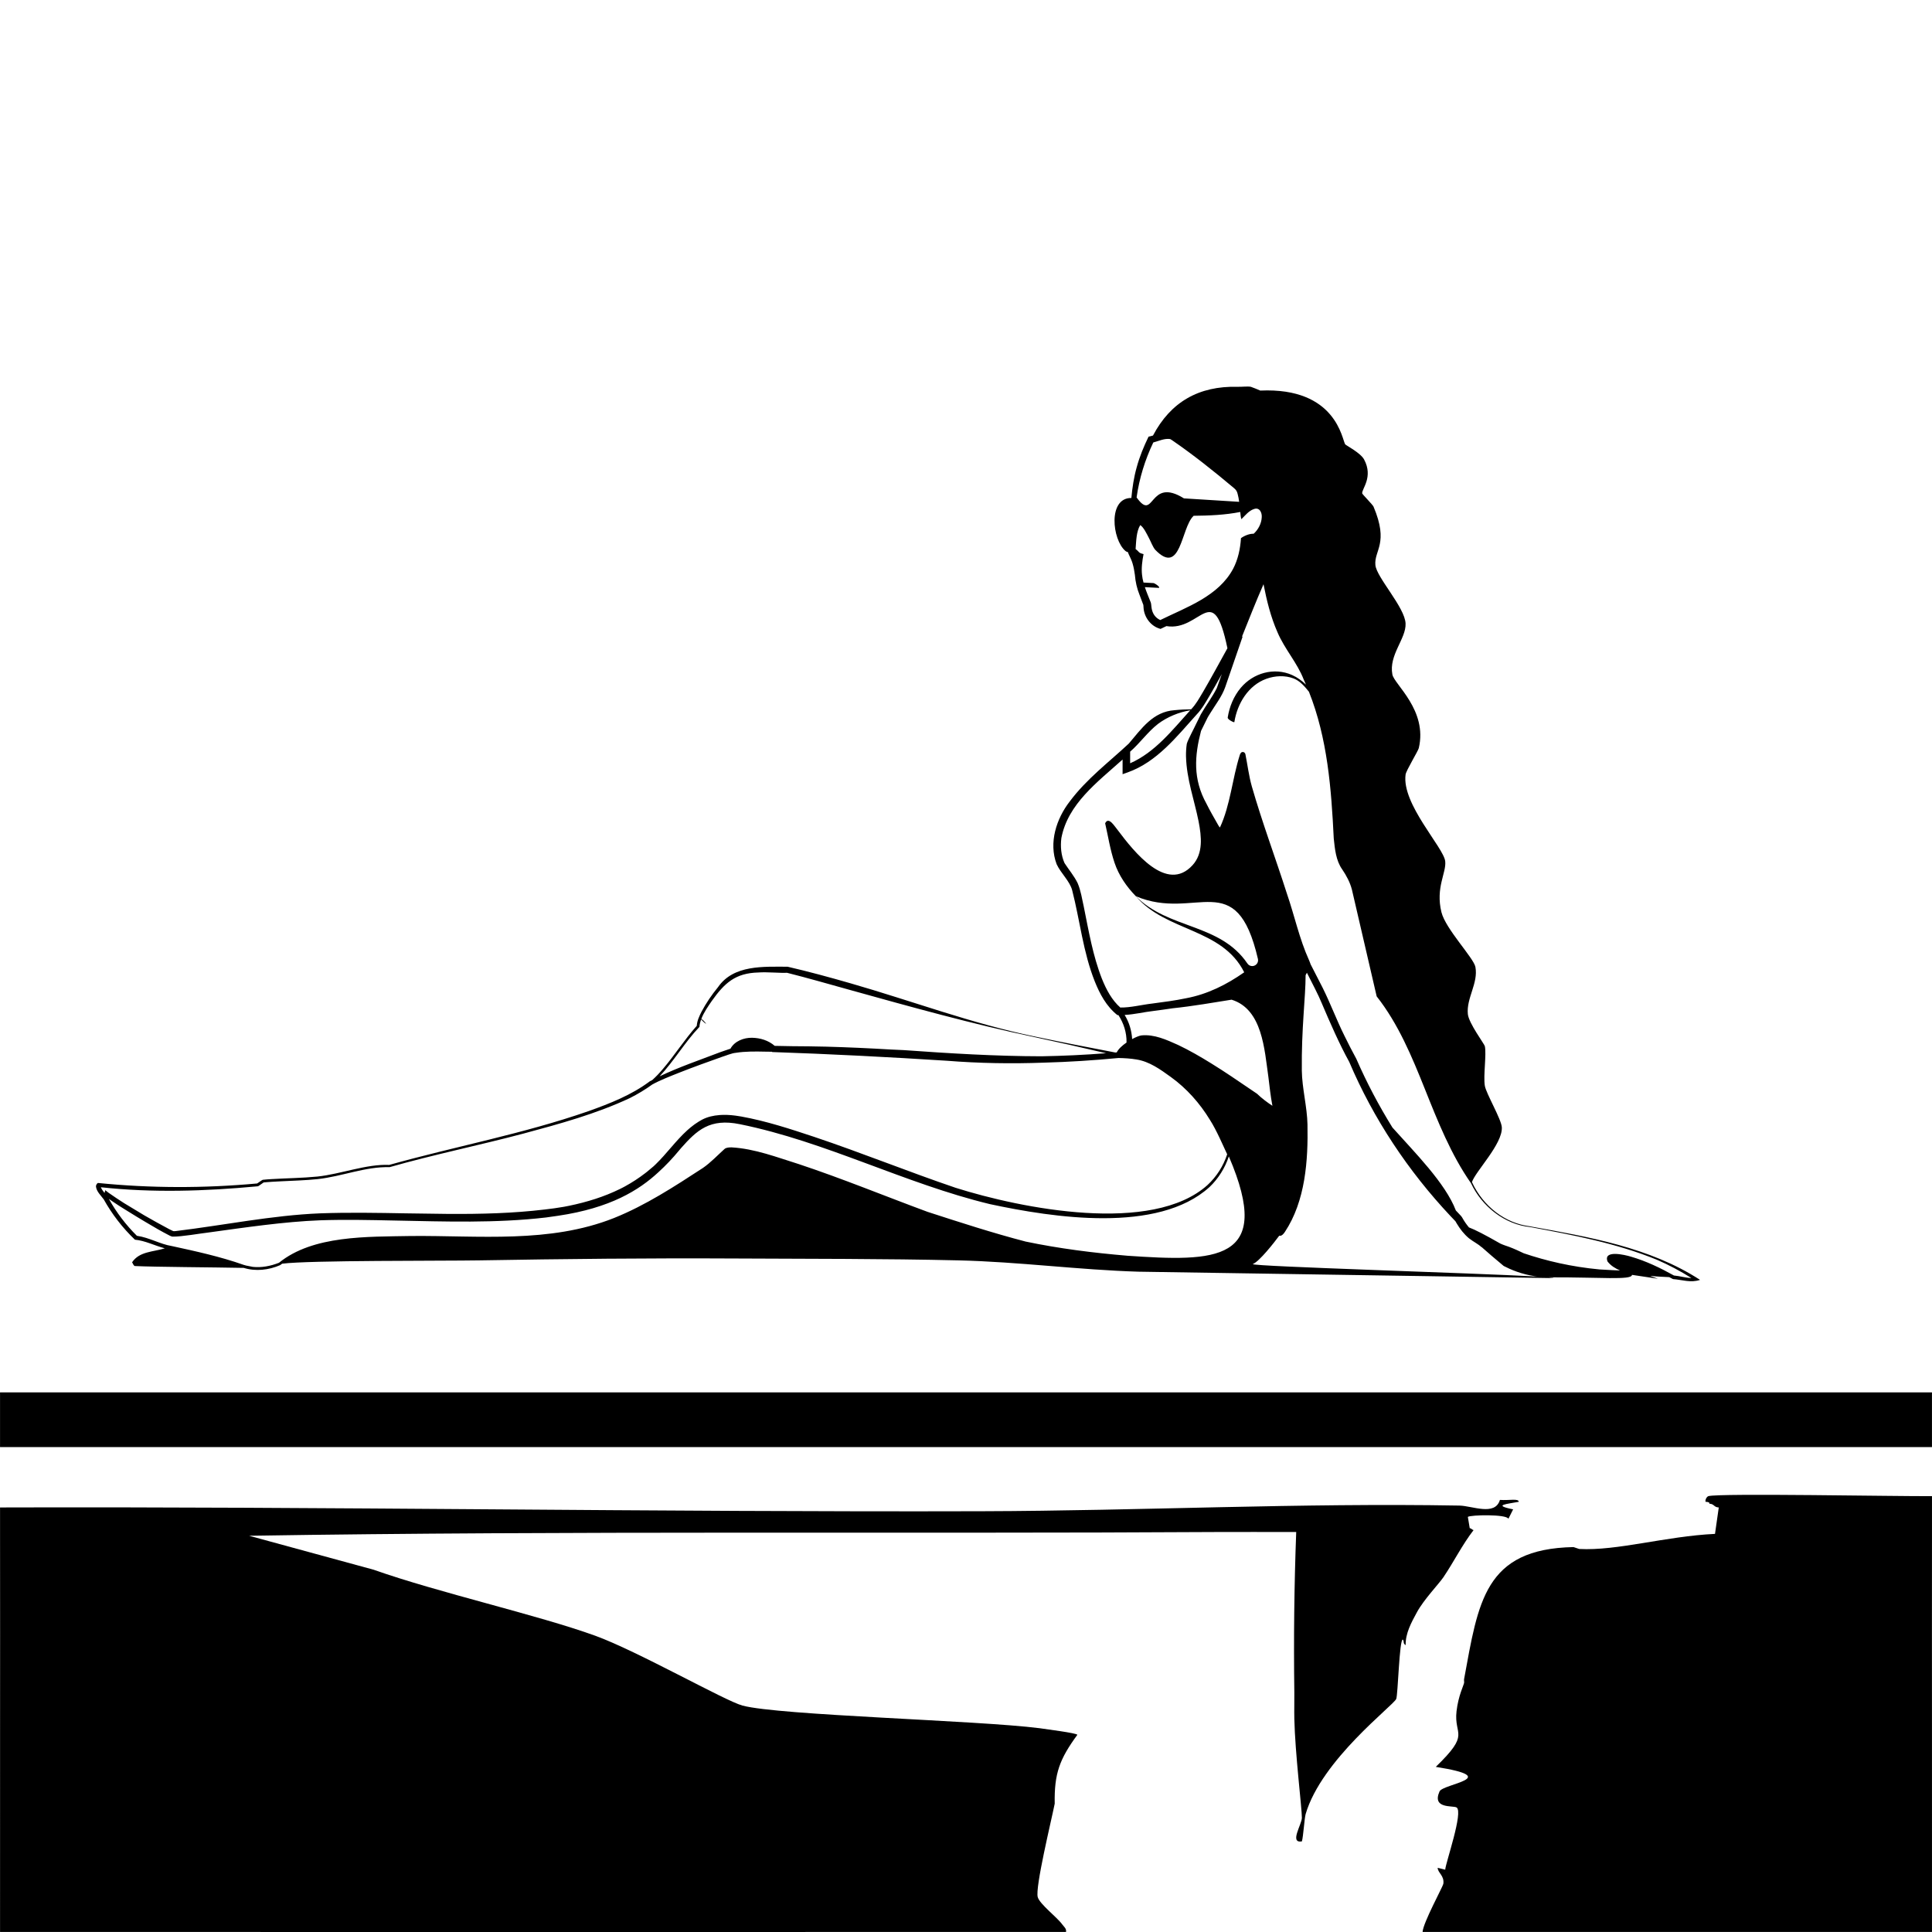
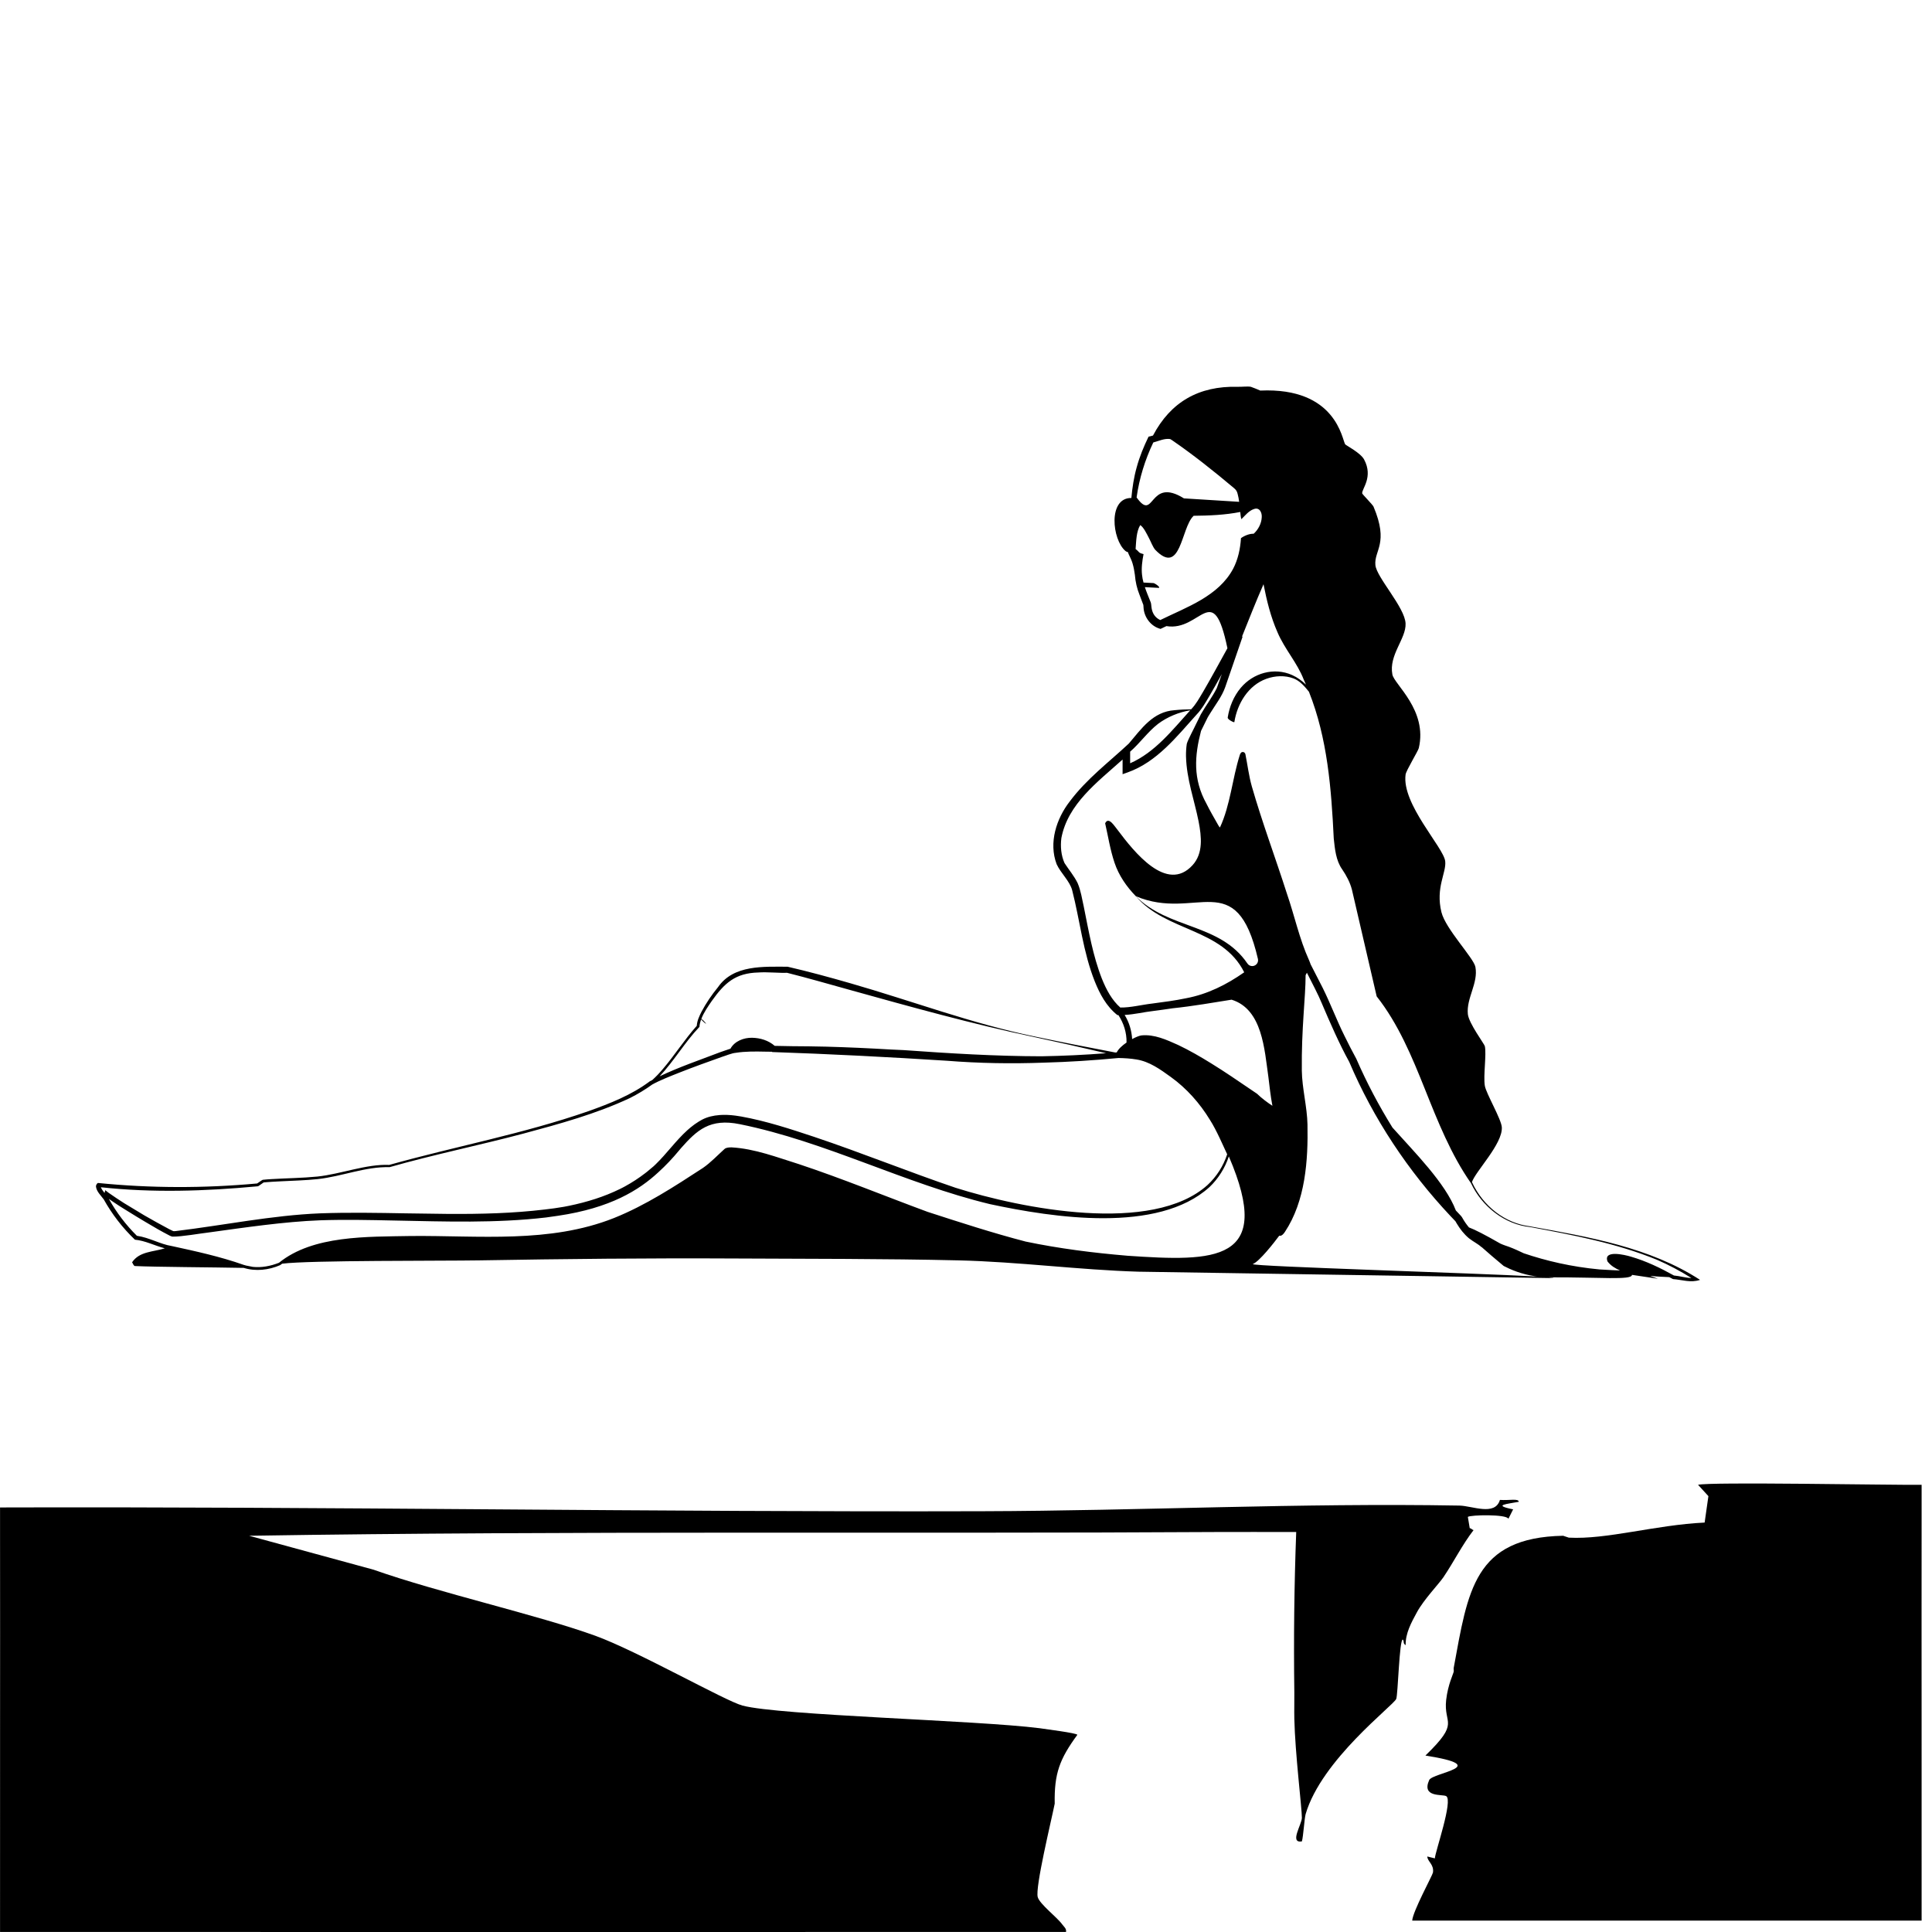
<svg xmlns="http://www.w3.org/2000/svg" id="Layer_2" viewBox="0 0 1200 1200">
  <defs>
    <style>.cls-1{fill:none;}</style>
  </defs>
  <g id="Layer_1-2">
-     <path d="M1198.81,864.83H.02c0,3.52,0,7.03,0,10.55,0,4.3,0,8.59,0,12.89,0,3.52,0,7.03,0,10.55h1199.96c0-3.51,0-7.03,0-10.55,0-7.81,0-15.62,0-23.44h-1.17Z" />
-     <path d="M1061.12,929.28c-.99.29-2.13,2.25-1.76,3.52,3.13.1,2.21,1.17,2.34,1.17,3.13.1,2.74,2.25,5.86,2.34q-1.17,8.2-2.34,16.41c-30.71,1.47-60.72,10.65-84.37,9.37q-1.76-.59-3.51-1.17c-55.46,1.08-59.14,34.3-67.97,82.03-.14.74.13,1.6,0,2.34-.27,1.54-3.57,7.95-4.69,17.58-1.79,15.48,9.05,13.35-12.89,34.57,42.45,6.72,4.46,10.49,2.34,15.23-4.89,10.97,8.26,8.67,10.55,9.96,4.46,2.51-6.86,34.66-7.03,38.67q-2.34-.59-4.69-1.17c.08,3.19,4.26,4.86,3.52,9.96-.23,1.61-12.6,24.23-12.89,29.88,105.47-.08,210.93.06,316.4,0,.08-83.2-.1-166.4,0-249.6,0-5.08,0-10.16,0-15.23,0-1.95,0-3.91,0-5.86-19.85.21-132.2-1.94-138.86,0Z" />
+     <path d="M1061.12,929.28q-1.17,8.2-2.34,16.41c-30.71,1.47-60.72,10.65-84.37,9.37q-1.76-.59-3.51-1.17c-55.46,1.08-59.14,34.3-67.97,82.03-.14.74.13,1.6,0,2.34-.27,1.54-3.57,7.95-4.69,17.58-1.79,15.48,9.05,13.35-12.89,34.57,42.45,6.72,4.46,10.49,2.34,15.23-4.89,10.97,8.26,8.67,10.55,9.96,4.46,2.51-6.86,34.66-7.03,38.67q-2.34-.59-4.69-1.17c.08,3.19,4.26,4.86,3.52,9.96-.23,1.61-12.6,24.23-12.89,29.88,105.47-.08,210.93.06,316.4,0,.08-83.2-.1-166.4,0-249.6,0-5.08,0-10.16,0-15.23,0-1.95,0-3.91,0-5.86-19.85.21-132.2-1.94-138.86,0Z" />
    <path d="M915.22,950.37c-1.11-.33-1.37-1.14-2.34-1.17q-.59-3.52-1.17-7.03c1.55-1.27,23.96-1.78,25.19,1.17q1.46-2.93,2.93-5.86c-13.38-2.68-3.43-3.33,3.52-4.69-.16-2.23-5.8-.74-11.72-1.17-3.03,10.18-17.17,3.66-25.19,3.52-98.61-1.74-197.81,3.23-296.47,3.51-203.28.58-406.65-2.95-609.94-2.34,0,5.47,0,10.94,0,16.41.11,82.42-.08,164.84,0,247.26,220.7-.07,441.39.09,662.09,0,.39-2.12-1.31-3.25-2.34-4.69-3.26-4.53-14.05-12.62-15.23-16.99-1.65-6.08,8.42-47.37,10.55-58.01-.35-18.85,3.1-27.77,14.06-42.77-.38-1.13-20.04-3.54-23.44-4.1-38.58-4.92-161.59-7.91-184.56-14.06-10.81-2.9-65.29-33.89-91.4-43.36-35.68-12.93-97.63-26.83-137.69-41.02q-38.67-10.55-77.34-21.09c201.16-3.22,402.33-1.14,603.5-2.34,13.67-.08,27.34.04,41.01,0,1.95,0,3.91,0,5.86,0-1.25,33.18-1.62,66.41-1.17,99.6.07,5.47-.12,10.94,0,16.41.46,21.35,4.73,55.83,4.69,61.52-.03,4.11-7.92,15.94,0,14.65.89-2.92,1.57-14.36,2.34-16.99,9.88-33.72,54.39-67.28,56.25-71.48,1.11-2.52,1.91-37.09,4.1-36.91,1.14,1.38-.2,2.14,1.76,3.51-.16-7.41,3.53-14.07,7.03-20.51,4.28-7.87,13.68-17.65,16.41-21.68,6.53-9.66,11.62-20.05,18.75-29.3Z" />
    <path d="M950.66,761.73c-15.99-1.78-29.54-12.8-36.25-27.19-.06-.09-.12-.19-.18-.28,2.18-6.71,19.14-23.71,18.58-34.07-.27-4.99-9.76-21-10.55-25.78-1.04-6.33,1.12-19.49,0-24.61-.3-1.36-9.97-14.22-10.55-19.92-1-9.94,6.59-19.27,4.69-29.3-1.06-5.59-18.54-23.6-21.09-33.98-3.76-15.31,3.12-24.47,2.34-31.64-.93-8.57-27.19-35.6-24.61-53.9.36-2.53,7.77-14.57,8.2-16.41,5.54-23.52-15.24-39.55-16.41-45.7-2.31-12.21,8.56-22.14,8.2-31.64-.37-10.03-18.02-28.64-18.75-36.33-.87-9.22,8.55-13.36-1.17-36.33-.48-1.13-6.96-7.67-7.03-8.2-.35-2.75,7.07-10.1,1.17-21.09-2.2-4.09-11.29-8.76-11.72-9.37-1.96-2.83-5.47-35.52-52.73-33.4-.27-.17-5.49-2.27-5.86-2.34-1.92-.39-5.6.07-8.2,0-24.24-.65-41.69,9.54-52.59,30.27-.95.28-1.88.53-2.76.7-2.96,6.09-5.57,12.4-7.36,18.99-1.77,6.25-2.72,12.68-3.32,19.09-14.62-.12-12.02,25.82-3.69,32.91.53.45,1.05.65,1.52.7.24.75.58,1.49.93,2.21.77,1.59,1.48,3.15,1.99,4.85.7,2.31,1.11,4.69,1.44,7.08.33,4.27,1.29,8.49,2.85,12.33l2.08,5.5c.05.12.21.56.32.83,0,.1.11,1.35.11,1.35.21,6.16,4.49,12.01,10.57,13.56l.94-.44c.9-.43,1.8-.86,2.71-1.29,21.43,3.52,28.9-29.39,37.9,13.74-5.03,9.05-9.86,18.09-15.1,27.04-2.35,3.88-4.28,7.59-7.44,10.9-3.41.04-6.86.18-10.23.53-13.52.91-20.6,11.53-28.51,20.77-12.37,11.56-26.09,21.8-36.62,35.87-8.31,10.69-13.26,25.73-8.16,39.07,2.57,5.57,8.11,10.42,9.62,16.1,4.85,18.84,6.78,38.53,14.1,56.81,3.04,7.55,7.08,15.28,13.97,20.76.21.01.43,0,.64.01,3.35,5.08,5.2,11.02,5.06,17.05-2.68,1.84-5.07,4.02-6.07,6.11-.31.03-.61.05-.91.08-16.67-3.17-33.34-6.4-49.93-9.92-39.02-7.98-76.37-22.11-114.59-33.08-12.9-3.71-25.91-7.26-39-10.28-14.87.01-33.57-1.31-43.21,12.65-3.94,4.8-7.42,9.91-10.33,15.4-1.32,2.67-2.67,5.39-2.89,8.66-7.65,8.55-13.67,18.19-21.09,26.86-2.06,2.42-4.23,4.76-6.58,6.84-.5.26-1.02.5-1.52.77-11.29,8.49-24.81,13.8-38.05,18.52-40.4,14.09-82.62,21.86-123.78,33.4-14.21-.64-30.23,5.75-44.7,7.24-9.35.92-18.92,1-28.37,1.57-1.47.12-4.11.22-5.52.44-.9.42-2.62,1.78-3.46,2.28,0,0-.01,0-.01,0-.1,0-.26.02-.26.02-32.79,2.99-66.04,2.96-98.59-.34-.88.45-1.35,1.65-1.23,2.33.41,3.1,3.07,5.46,4.75,7.79,0,0,.02.03.03.03,5.16,9.25,11.74,17.79,19.41,25.09,6.22.55,12.13,3.63,18.54,5.36-7.09,2.27-15.69,1.81-20.31,8.66.15,0,.88,2.3,1.76,2.34,11.83.59,48.56.76,67.62,1.15,7.4,2.31,15.57,1.33,22.57-1.7.41-.33.85-.6,1.27-.91,16.85-2.18,99.96-1.67,122.41-2.06,52.75-.91,105.44-1.45,158.2-1.17,46.41.24,93.06.09,139.45,1.17,37.36.87,74.67,5.92,111.91,7.03l257.76,3.99c.02-.14-1.13-.3-3.27-.48.59,0,1.12,0,1.55,0,30.8-.09,49.83,1.81,50.38-1.42,0-.04,0-.08,0-.12,2.43.36,16.09,2.4,16.09,2.4,0,0-2.13-.78-4.86-1.77,4.1.44,8.2.61,11.92.78.78.4,1.56.81,2.33,1.22,5.62.4,11.04,2.47,16.81.48-31.4-20.33-69.12-26.62-105.29-33.18ZM716.34,274.82c3.93-1.09,6.87-2.59,10.46-2.12.17.03.13.11.2.13.01-.02.44.23.78.45,13.27,9.09,26.04,19.29,38.35,29.62,1.47,1.19,2.16,2.06,2.57,3.82.45,1.61.74,3.29.96,4.97-11.43-.71-22.86-1.43-34.29-2.14-22.07-13.74-18.11,15.27-29.41-.59,1.68-11.9,5.21-23.32,10.37-34.15ZM720.67,385.12c-2.59-1.17-4.33-3.25-5.1-6.08-.34-1.15-.46-2.8-.61-4.02,0-.1-.14-.72-.23-.93l-.14-.34c-1.14-2.86-2.45-5.95-3.49-9.06,2.81.15,5.61.29,8.42.44.23.01.52.06.49-.27-.03-.32-.54-.79-.73-.97-.47-.43-1-.83-1.55-1.14-.41-.23-.92-.57-1.4-.6-2.03-.11-4.06-.21-6.08-.32-.43-1.61-.77-3.21-.91-4.77-.49-4.2.11-8.64.94-12.89-1.29-.43-2.21-.37-3.29-1.7-.41-.42-.96-.96-1.65-1.46.4-5.01.43-10.8,2.88-14.86,2.1,1.26,4.06,5.47,5.44,8.1,1.05,1.92,2.38,5.53,3.87,7.23,15.93,16.52,15.99-13.34,23.64-20.89.08-.09.17-.15.25-.23,9.68-.1,19.45-.48,28.93-2.36.15,1.48.28,3.21.7,4.48,2.38-2.32,4.62-5.28,7.84-6.31,3.46-1.26,5.08,2.3,4.8,5.24-.21,3.84-2.17,7.52-5,10.11-2.58-.09-5.7,1.15-7.89,2.74-.43,6.62-1.83,13.21-4.85,18.97-9.12,17.09-28.66,23.76-45.24,31.87ZM701.95,466.88c6.2-5.43,11.04-12.41,17.39-17.31,5.71-4.25,12.76-7.2,19.95-8.4-11.18,12.36-21.97,26.19-37.34,32.91v-7.19ZM684.42,607.93c-5.63-14.32-8.21-29.69-11.27-44.81-1.1-4.86-1.81-9.94-3.83-14.65-2.17-4.42-5.52-8.38-8.12-12.39-2.14-4.76-2.64-10.37-1.96-15.57,4.06-21.23,22.38-34.68,38.02-48.76v9.12l3.14-1.12c18.25-6.48,30.46-22.25,42.85-35.94,3.25-3.31,5.73-7.82,8.1-11.79,2.57-4.38,5.05-8.84,7.53-13.31-1.13,3.24-2.19,6.24-3.1,8.68-2.79,5.61-6.79,10.79-9.92,16.3l-.6,1.23-2.25,4.56c-1.16,2.62-5.1,9.76-5.87,12.51-.38,2.55-.53,5.16-.49,7.72.34,14.3,5.24,27.41,7.83,40.53,1.82,9.44,2.95,19.79-3.77,27.15-16.01,17.56-36.33-8.32-46.5-21.85-1.64-1.82-5.57-8.83-7.78-4.18,1.86,8.12,3.11,16.46,5.83,24.51,2.64,7.89,7.47,14.87,13.23,20.78,37.38,15.84,62.35-19.16,75.83,38.94.22.94.05,1.95-.46,2.76-1.38,2.2-4.58,2.29-6.04.14-17.08-25.18-48.95-21.12-69.34-41.84,18.77,22.19,53.49,19.68,67.32,47.26-10.94,7.68-22.81,13.63-36.05,16.11-6.85,1.44-13.88,2.35-20.93,3.28-6.95.8-13.6,2.6-19.98,2.49-5.18-4.52-8.7-11.1-11.41-17.84ZM434.22,638.06l.21-.22c.11-1.57.5-3.12,1.05-4.64.08.09.18.19.28.29-.03-.02-.05-.04-.09-.07.06.05.14.13.23.21.21.21.43.42.64.63.26.26.54.53.82.78.06.06.13.12.17.16-.01-.02-.02-.02-.03-.04.44.39.86.69,1.09.69.07-.06-1.21-1.39-1.44-1.7-.02-.03-.04-.06-.03-.06l-.34-.32s-.02,0-.05-.02c-.07-.05-.14-.11-.22-.17-.24-.19-.58-.48-.89-.74,1.52-4,4.2-7.79,6.53-11.19,7.91-11.11,14.59-17.25,28.88-17.62,5.15-.43,14.23.46,17.77.18,12.83,3.22,25.55,6.9,38.31,10.44,38.11,10.61,76.87,21.41,115.63,29.56,14.79,3.16,29.54,6.51,44.27,9.96-13.35,1.05-26.72,1.68-40.1,1.91-28.51-.05-57.01-1.79-85.48-3.83-2.74-.14-5.48-.25-8.22-.38-13.37-.79-26.75-1.41-40.13-1.77-7.03-.18-14.08-.25-21.12-.29-3.59-.07-7.17-.15-10.76-.2-3.94-3.41-8.97-4.94-14.08-5.03-5.13-.1-10.84,2.07-13.43,6.79-2.21.65-4.55,1.61-6.42,2.19-12.53,4.8-25.42,9.17-37.57,14.96,8.93-9.49,15.55-21.01,24.53-30.48ZM65.36,739.26h0s0,0,0,0l-.42,1.72c-.4-.47-.79-.96-1.17-1.54-.47-.63-.86-1.34-1.12-2.02,32.27,3.52,64.79,2.44,96.97-.55l.36-.03.13-.02c.13-.01.4-.13.39-.14l.21-.12.62-.42,2.31-1.62c.08-.04.1-.06.11-.07.03,0,.06,0,.15-.02l.7-.07,1.41-.12,2.82-.2,5.67-.31c7.57-.38,15.17-.58,22.77-1.36,15.25-1.67,29.61-7.83,44.72-7.43,27.45-7.83,55.54-13.53,83.16-20.86,22.37-6.01,44.96-12.17,66.03-22.03,4.73-2.38,9.64-5.32,13.92-8.43,4.64-2.59,11.36-5.22,16.84-7.39,8.4-3.33,17.79-6.7,26.36-9.75,2.49-.75,6.16-2.36,8.72-2.56,6.01-.96,12.19-.85,18.44-.72,1.33.01,2.66.04,3.99.05.06.06.14.12.2.19,35.58,1.21,72.83,3.12,108.39,5.4,20.04,1.59,40.17,1.93,60.27,1.19,15.51-.42,31-1.42,46.42-2.89,3.73.08,7.45.29,11.11.91,8.1,1.26,14.87,6.19,21.37,10.88,9.86,7.1,18.05,16.35,24.35,26.72,4.06,6.32,8.2,16.11,10.66,21.3-2.38,7.3-6.62,13.93-12.23,19.1-34.33,30.87-115.6,14.61-156.45,1.7-29.43-9.98-58.32-21.74-87.85-31.63-14.81-4.92-29.67-9.81-45.3-12.64-1.15-.21-2.32-.38-3.5-.54-.42-.06-.81-.09-1.21-.14-.54-.06-1.07-.12-1.6-.17-.79-.07-1.56-.11-2.31-.14-.3-.01-.6-.02-.9-.03-.59,0-1.17,0-1.74.01-.65.01-1.3.04-1.95.08-.1,0-.2.02-.3.03-3.77.28-7.46,1.11-10.8,2.85-1.41.75-2.74,1.59-4.03,2.49-.24.16-.48.32-.71.49-.31.22-.61.46-.91.69-.51.38-1.02.77-1.53,1.19-.25.21-.5.42-.75.64-.44.38-.88.75-1.32,1.15-7.08,6.41-12.77,14.52-19.66,21.16-.42.38-.82.8-1.24,1.17-.04.04-.08.07-.12.1-1.3,1.15-2.63,2.25-3.97,3.32-.35.28-.71.54-1.06.82-4,3.08-8.16,5.8-12.5,8.17-.5.27-1,.55-1.51.81-.61.32-1.22.61-1.83.92-9.64,4.74-20.3,8.08-31.52,10.39-.92.18-1.84.37-2.77.54-.14.03-.29.05-.43.08-3.84.67-7.76,1.23-11.76,1.67-19.77,2.38-39.62,2.86-59.5,2.76-9.27-.1-18.25-.29-26.71-.36-17.85-.32-35.71-.64-53.54,0-29.67,1.2-60.25,7.48-89.68,11.02-.27.02-.53.04-.79.05-.24,0-.45,0-.66-.04-.86-.4-1.72-.83-2.58-1.26-5.12-2.73-10.29-5.58-15.42-8.55-4.24-2.53-8.44-5.12-12.59-7.61-3.27-2.08-6.47-4.22-9.59-6.41-.68-.52-1.37-1.03-2.03-1.58ZM700.13,779.95c-21.15-1.78-42.32-4.45-63.08-8.79-20.4-5.31-40.9-11.96-60.93-18.46-26.55-9.8-52.88-20.66-79.9-29.63-13.74-4.27-27.29-9.59-41.85-10.42-1.29.01-3.35.04-4.4,1.04-4.27,3.86-8.66,8.52-13.38,11.75-17.65,11.5-35.66,23.26-55.27,31.11-39.96,15.88-83.85,10.77-125.97,11.15-27.22.52-60.9-.54-82.08,16.63-5.21,2.05-10.74,3.13-16.21,2.55-1.41-.27-2.82-.54-4.24-.83-.52-.14-1.04-.27-1.56-.45-14.49-5.12-29.59-8.4-44.57-11.66-7.29-1.16-13.79-5.24-21.67-6.37-6.88-6.8-12.69-14.49-17.41-22.92.81.58,1.61,1.14,2.42,1.68,4.9,3.36,9.91,6.28,14.99,9.46,1.44.87,2.88,1.73,4.31,2.59.41.24.81.49,1.22.73,4.84,2.89,9.7,5.73,14.87,8.38.35.17,1.32.61,1.86.6,5.45.09,17.07-1.98,22.19-2.56,22.38-3.07,46.94-6.74,69.38-7.58,15.46-.53,31.01-.18,46.56.15,31.2.61,62.5,1.73,93.63-1.89,2.52-.31,5.04-.68,7.55-1.07,32.62-4.82,50.35-15.92,62.44-27.14,4.55-4.14,8.78-8.63,12.64-13.3.47-.57.93-1.1,1.39-1.65,9.74-10.98,17.82-18.64,36.51-14.78,53.28,10.77,102.43,36.91,155.34,49.65,39.11,8.38,104.22,18.44,136.27-10.56,5.53-5.24,9.68-11.88,12.07-19.09,28.38,65.94-8.68,65.39-63.12,61.69ZM752.41,660.55c-6.71-4.15-13.55-8.13-20.7-11.52-7.13-3.19-14.74-6.73-22.76-5.92-1.3.18-3.46,1.04-5.76,2.28-.29-5.29-1.87-10.49-4.66-14.99,6.22-.33,12.15-1.83,17.88-2.47,3.96-.52,7.92-1.05,11.9-1.66,12.78-1.32,25.88-3.66,36.64-5.35,19.25,5.93,20.42,31.16,22.87,48.02.72,5.96,1.36,11.95,2.5,17.89-3.4-2.24-6.6-4.64-9.53-7.47l-1.24-.84-2.45-1.66c-8.13-5.52-16.32-11.15-24.69-16.31ZM778.12,785.14c4.06-1.52,13.42-13.53,16.41-17.58.12-.17,1.41.82,3.51-2.34,12.8-19.27,14.49-44.48,14.06-66.79-.21-10.85-3.38-22.65-3.51-33.4-.32-26.13,2.37-45.84,2.34-59.18,0-.35.44-.78.81-1.67,2.91,5.73,7.37,14.3,9.09,18.62,5.12,12.08,11.22,25.97,17.19,36.74,15.02,35.37,36.64,67.85,62.95,95.83l3.02,3.17.86,1.47c2.06,3.4,4.34,6.41,7.52,9.09,2.89,2.25,5.59,3.47,7.74,5.45.05,0,.1,0,.14.01,3.68,3.29,8.25,7.21,13.72,11.76,4.29,2.23,10.99,5.13,19.61,6.4.46.07.9.12,1.33.18-38.88-2.22-177.05-6.24-176.8-7.75ZM1039.78,792.27c-8.55-4.77-17.4-9.03-26.86-11.76-3.43-1.04-17.28-4.43-14.45,3.02,2.1,2.71,4.84,4.28,7.75,5.58-1.71-.07-4.83-.2-4.83-.2-2.56-.15-5.2-.3-7.87-.44-17.49-1.61-33.27-5.36-47.1-10.04-.64-.31-1.27-.61-1.83-.86-3.19-1.52-6.55-2.97-9.94-4.05-.82-.27-1.77-.69-2.76-1.11-9.36-5.37-15.86-8.71-19.5-10.04-1.5-1.78-2.87-3.75-3.98-5.73-.21-.31-.26-.6-.91-1.35-1.06-1.12-2.16-2.29-3.25-3.45-6.48-17-25.77-36.26-39.37-51.49-8.49-13.68-16.03-27.95-22.46-42.72-2.59-4.79-5.12-9.63-7.49-14.54-4.72-9.5-8.67-20.07-13.43-29.6l-7.45-14.53c-.27-.87-.64-1.71-.98-2.55-6.02-13.25-9.01-27.63-13.75-41.36-7.1-22.23-15.35-44.16-21.77-66.54-1.87-6.55-2.67-13.46-4.03-20.17-.31-.81-.92-1.43-1.94-1.22-.89.16-1.27,1.16-1.5,1.76-4.76,15.05-5.84,31.06-12.35,45.09-.67-.63-1.07-1.51-1.59-2.38-2.21-3.86-4.77-8.33-6.72-12.27-8.62-15.49-7.43-29.95-3.44-45.33.56-1.13,1.01-2.05,1.21-2.45l2.28-4.62.52-1.07.57-1.01,1.31-2.11c3.16-5.16,7.1-10.12,9.15-15.97.62-1.79,3.46-10.04,4.17-12.11l6.6-19.18s-.27-.14-.32-.16c4.36-10.86,8.63-21.76,13.33-32.44,1.98,10.13,4.44,20.25,8.66,29.81,4.43,10.49,12.3,18.94,16.36,29.54.46.99.91,1.99,1.34,2.99-2.53-2.39-5.33-4.47-8.57-5.92-11.2-5.02-24.2-1.29-31.95,7.96-4.37,5.21-7.02,11.7-8.08,18.38-.12.77,1.16,1.58,1.7,1.94.15.1,2.34,1.4,2.43.88,1.8-11.39,8.62-22.78,19.89-26.84,5.36-1.93,11.51-2.26,16.89-.21,4.01,1.53,6.85,4.95,9.53,8.24,11.53,28.93,13.91,60.17,15.42,91.16.7,6.53,1.33,13.66,5.23,19.16,2.63,3.86,4.9,8.11,6.06,12.63.09.34,15.29,65.97,15.37,66.27,13.47,17.09,21.9,37.48,29.95,57.58,8.06,20.14,16.15,40.62,28.67,58.52,6.7,14.25,20.74,25.59,36.87,27.21,26.59,4.95,53.54,10.03,78.64,20.32,7.4,3.2,14.52,7.01,21.34,11.29-3.56-.03-7.08-1.22-10.78-1.54Z" />
    <rect class="cls-1" x="0" width="1200" height="1200" />
  </g>
</svg>